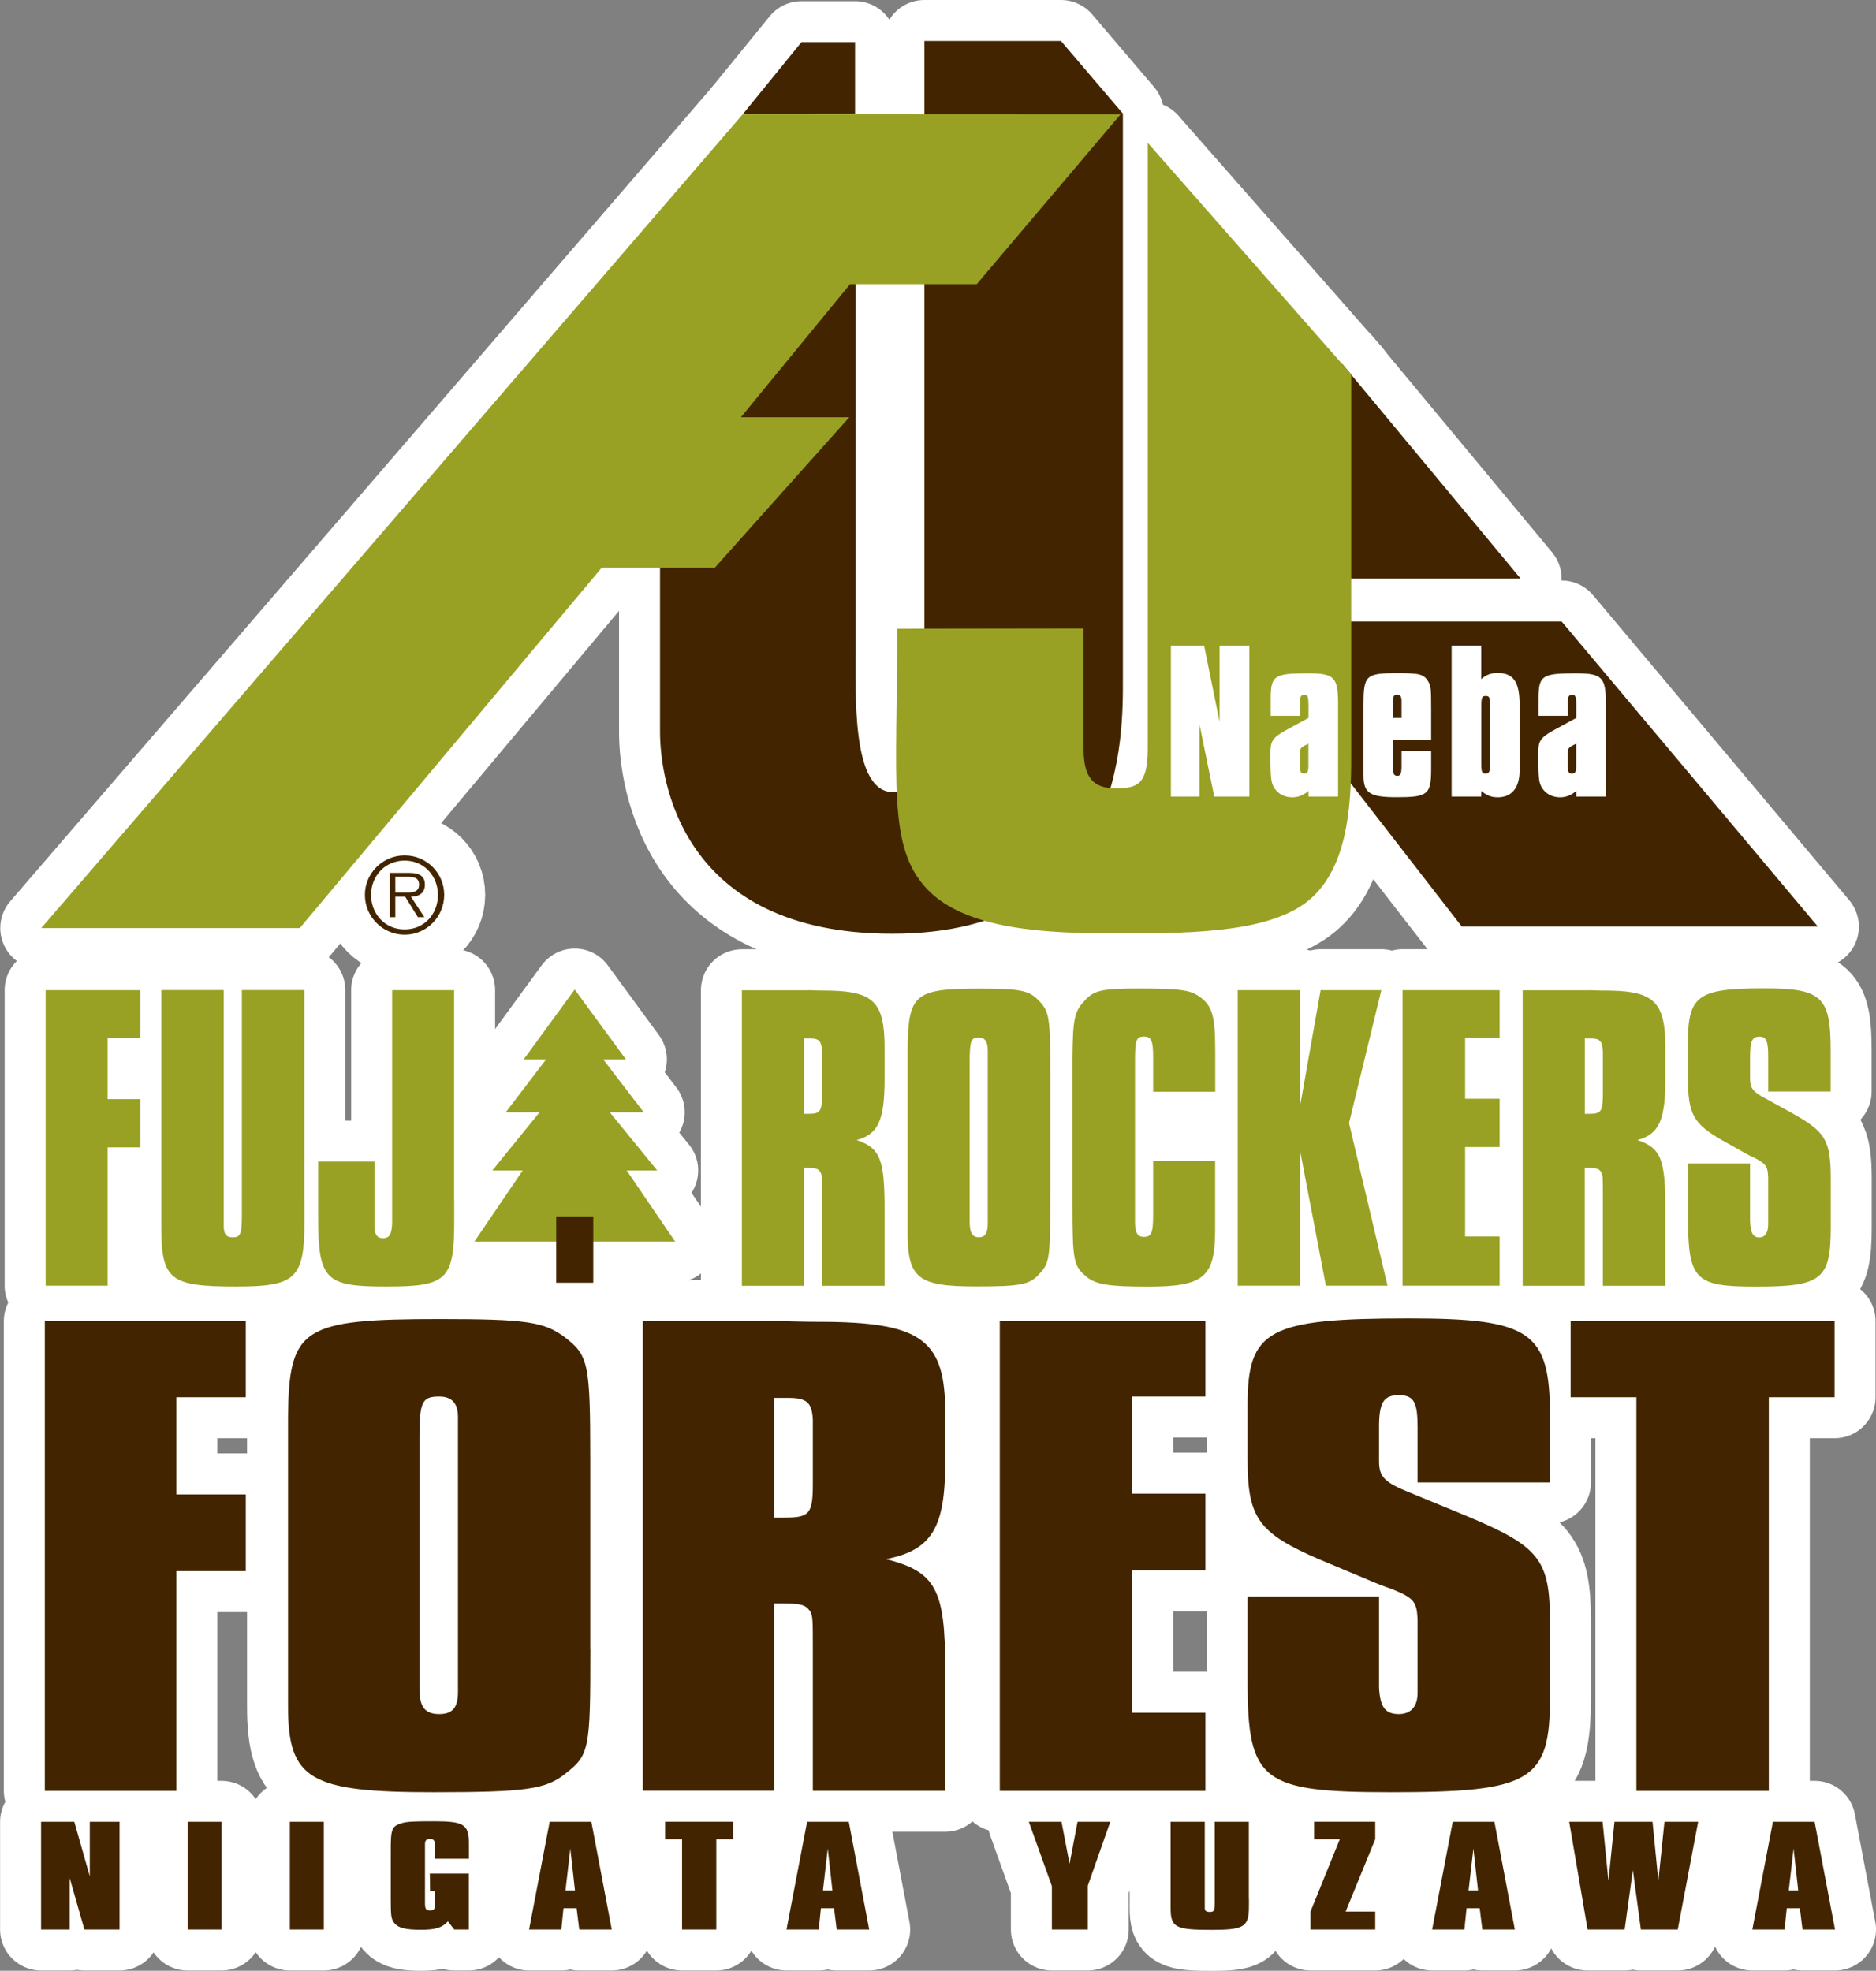
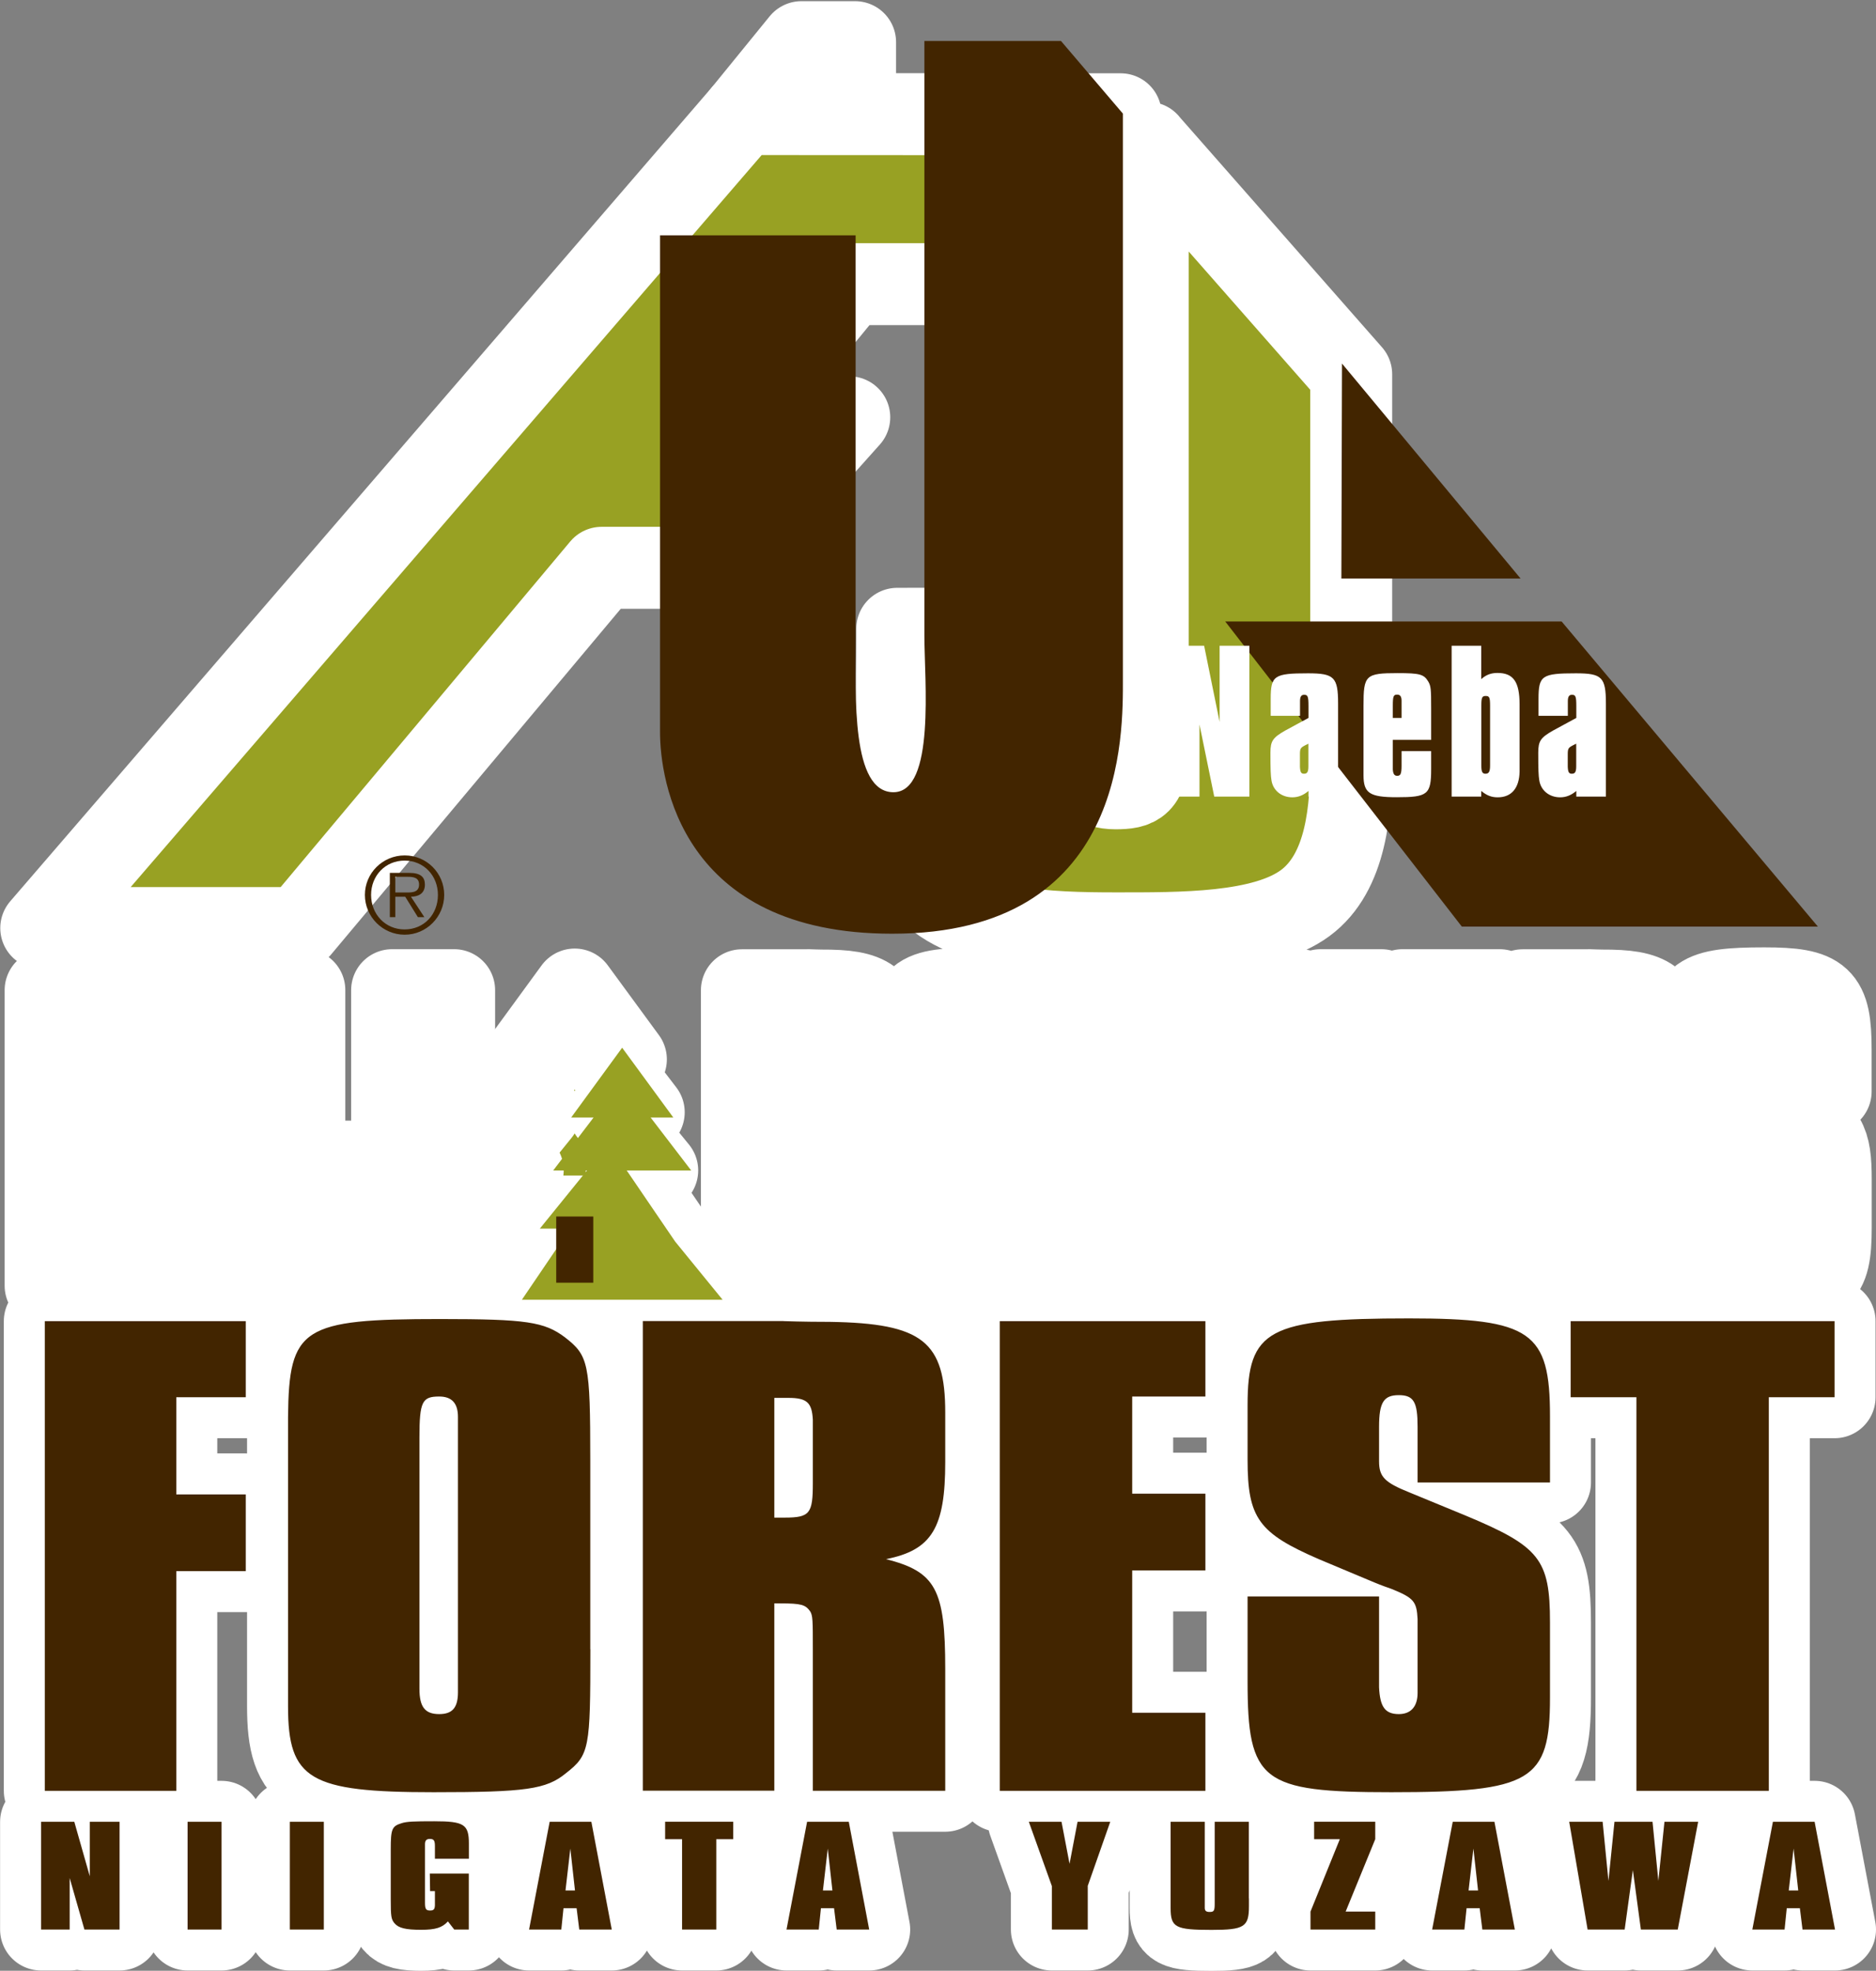
<svg xmlns="http://www.w3.org/2000/svg" id="_イヤー_2" viewBox="0 0 206.01 216.45">
  <rect x="0" y="0" width="206.01" height="216.45" fill="#808080" stroke="none" />
  <defs>
    <style>.cls-1,.cls-2{fill:#fff}.cls-3,.cls-4{fill:#98a123}.cls-5,.cls-6{fill:#422500}.cls-2,.cls-4,.cls-6{stroke:#fff;stroke-linecap:round;stroke-linejoin:round;stroke-width:9px}</style>
  </defs>
  <g id="_イヤー_1-2">
-     <path class="cls-6" d="M40.07 98.29c0-2.39 1.95-4.34 4.37-4.34s4.34 1.95 4.34 4.34-1.94 4.37-4.34 4.37-4.37-1.96-4.37-4.37Zm8.02 0c0-2.11-1.54-3.77-3.66-3.77s-3.68 1.66-3.68 3.77 1.55 3.79 3.68 3.79 3.66-1.65 3.66-3.79Zm-1.49 2.44h-.71l-1.39-2.24h-1.09v2.24h-.6v-4.86h2.13c1.28 0 1.72.48 1.72 1.29 0 .95-.67 1.31-1.53 1.33l1.47 2.24Zm-2.28-2.71c.69 0 1.7.12 1.7-.87 0-.76-.61-.85-1.22-.85h-1.39v1.72h.9ZM147.37 39.93l19.61 23.61H147.3l.07-23.61zM171.49 68.26l28.14 33.51h-39.1l-25.98-33.51h36.94zM123.31 12.48l-6.8-7.98h-15v65.32c0 4.85 1.23 17.19-3.4 17.19s-4.15-10.48-4.15-16.91V25.85H72.48v54.56c0 5.09 2.22 22.14 25.49 22.14 25.77 0 25.34-21.95 25.34-28.06V12.48Z" />
    <path class="cls-6" d="m81.58 12.53 6.43-7.9h5.89v7.88l-12.32.02z" />
    <path class="cls-4" d="m126.03 15.68 22.35 25.43v42.23c0 5.4-.45 12.47-5.07 15.86-4.62 3.39-13.58 3.31-20.82 3.31s-16.41-.29-20.73-4.91c-4.32-4.63-3.23-11.54-3.23-28.54l20.46-.03v13.22c0 3.22 1.12 4.33 3.5 4.33s3.55-.38 3.55-4.33V15.68M78.49 62.36l14.77-16.53h-11.9l11.99-14.62h13.91l15.8-18.66-41.48-.02-77.05 89.4h28.39l33.15-39.57h12.42zM11.82 141.21H5.01v-32.46h10.41v5.26h-3.6v6.71h3.6v5.3h-3.6v15.18ZM33.43 131.82v2.38c0 6.23-.97 7.1-7.5 7.1-7.3 0-8.22-.73-8.22-6.62v-25.94h6.86v25.94c0 .88.29 1.22.97 1.22.88 0 1.02-.34 1.02-2.58v-24.58h6.86v23.07ZM49.88 131.86v2.19c0 6.52-.78 7.25-7.45 7.25s-7.49-.68-7.49-7.59v-6.13h6.18v7.06c0 .92.29 1.36.92 1.36.73 0 .97-.44 1.02-1.65v-25.6h6.81v23.12ZM88.77 108.75c.1 0 .92.05 2.39.05 4.82.1 5.98 1.36 5.98 6.28v3.41c0 4.52-.68 6.08-3.07 6.72 2.58.87 3.07 2.09 3.07 7.59v8.42h-6.86v-9.73c0-2.04 0-2.38-.15-2.68-.24-.44-.44-.54-1.56-.54h-.29v12.95h-6.81v-32.46h7.3Zm.05 13.58c1.31 0 1.46-.29 1.46-2.38v-4.38c-.05-1.17-.29-1.51-1.26-1.51h-.73v8.27h.54ZM115.33 131.42c0 6.86-.05 7.3-1.26 8.56-1.02 1.12-2.09 1.31-6.86 1.31-6.42 0-7.54-.88-7.54-5.94v-20c.05-6.18.73-6.77 7.89-6.77 4.47 0 5.4.19 6.47 1.27 1.22 1.27 1.31 1.75 1.31 8.52v13.04Zm-6.86-16.06c0-.97-.34-1.41-.97-1.41-.88 0-1.02.34-1.02 2.82v17.37c0 1.26.29 1.75 1.02 1.75.68 0 .97-.44.97-1.51v-19.03ZM126.63 119.89v-3.75c0-1.85-.19-2.29-1.02-2.29s-.97.39-.97 2.58v17.81c0 1.17.29 1.61.97 1.61.83 0 1.02-.44 1.02-2.43v-5.94h6.81v7.5c0 5.3-1.17 6.33-7.44 6.33-4.23 0-5.65-.24-6.67-1.07-1.46-1.22-1.56-1.71-1.56-8.27v-15.81c.05-4.19.19-5.01 1.27-6.18 1.07-1.22 1.9-1.41 5.99-1.41 4.52 0 5.64.15 6.67.88 1.46 1.02 1.75 2.14 1.75 6.18v4.28h-6.81ZM148.14 123.35l4.23 17.86h-6.77l-2.82-14.75v14.75h-6.86v-32.46h6.86v12.65l2.24-12.65h6.67l-3.55 14.6ZM160.89 135.81h3.79v5.4h-10.66v-32.46h10.66v5.21h-3.79v6.72h3.79v5.3h-3.79v9.83ZM174.51 108.75c.1 0 .92.05 2.38.05 4.82.1 5.99 1.36 5.99 6.28v3.41c0 4.52-.68 6.08-3.07 6.72 2.58.87 3.07 2.09 3.07 7.59v8.42h-6.86v-9.73c0-2.04 0-2.38-.15-2.68-.24-.44-.44-.54-1.56-.54h-.29v12.95h-6.81v-32.46h7.3Zm.05 13.58c1.31 0 1.46-.29 1.46-2.38v-4.38c-.05-1.17-.29-1.51-1.26-1.51h-.73v8.27h.53ZM194.17 119.89v-3.84c0-1.7-.19-2.19-.97-2.19s-1.02.49-1.02 2.19v2.38c0 1.07.29 1.46 1.56 2.14l2.92 1.61c3.85 2.14 4.38 3.02 4.38 7.4v5.21c0 5.74-.97 6.52-8.22 6.52-6.71 0-7.45-.73-7.45-7.69v-5.84h6.81v6.28c.05 1.31.29 1.85 1.02 1.85.63 0 .97-.54.97-1.46v-5.11c-.05-1.22-.19-1.46-1.36-2.1-.53-.24-.78-.39-.88-.43l-2.87-1.61c-3.11-1.8-3.7-2.82-3.7-6.86v-3.8c0-5.21 1.07-5.99 8.37-5.99 6.33 0 7.3.93 7.3 6.76v4.57h-6.86Z" />
    <path class="cls-6" d="M19.36 196.69H4.92V145.1h22.07v8.36h-7.63v10.67h7.63v8.43h-7.63v24.13zM64.83 181.14c0 10.91-.1 11.6-2.68 13.61-2.16 1.78-4.43 2.09-14.54 2.09-13.61 0-15.98-1.39-15.98-9.44v-31.78c.1-9.82 1.55-10.75 16.7-10.75 9.49 0 11.45.31 13.71 2.01 2.58 2.01 2.78 2.78 2.78 13.53v20.73Zm-14.54-25.52c0-1.55-.72-2.24-2.06-2.24-1.86 0-2.17.54-2.17 4.49v27.61c0 2.01.62 2.78 2.17 2.78 1.44 0 2.06-.7 2.06-2.4v-30.24ZM86.07 145.1c.21 0 1.96.08 5.05.08 10.21.16 12.68 2.17 12.68 9.98v5.41c0 7.19-1.44 9.67-6.5 10.67 5.46 1.39 6.5 3.32 6.5 12.06v13.38H89.26v-15.47c0-3.25 0-3.79-.31-4.26-.52-.7-.93-.85-3.3-.85h-.62v20.57H70.59v-51.58h15.47Zm.1 21.58c2.78 0 3.09-.46 3.09-3.79v-6.96c-.1-1.86-.62-2.4-2.68-2.4h-1.55v13.15h1.13ZM124.33 188.11h8.04v8.58h-22.58V145.1h22.58v8.28h-8.04v10.67h8.04v8.43h-8.04v15.63zM155.67 162.82v-6.11c0-2.71-.41-3.48-2.06-3.48s-2.17.77-2.17 3.48v3.79c0 1.7.62 2.32 3.3 3.4l6.19 2.55c8.15 3.4 9.28 4.8 9.28 11.75v8.28c0 9.13-2.06 10.36-17.43 10.36-14.23 0-15.78-1.16-15.78-12.22v-9.28h14.44v9.98c.1 2.09.62 2.94 2.17 2.94 1.34 0 2.06-.85 2.06-2.32v-8.12c-.1-1.93-.41-2.32-2.89-3.32-1.14-.39-1.65-.62-1.86-.7l-6.08-2.55c-6.6-2.86-7.84-4.49-7.84-10.91v-6.03c0-8.28 2.27-9.51 17.74-9.51 13.41 0 15.47 1.47 15.47 10.75v7.27h-14.54ZM194.24 196.69H179.7v-43.23h-7.22v-8.36h28.98v8.36h-7.22v43.23z" />
    <path class="cls-4" d="m74.14 136.36-5.32-7.81h3.35l-5.21-6.39h3.73l-4.45-5.81h2.49l-5.62-7.67-5.6 7.67h2.46l-4.43 5.81h3.71l-5.18 6.39h3.33l-5.3 7.81h22.04z" />
    <path class="cls-6" d="M61.08 133.61h4.07v7.27h-4.07z" />
    <g>
-       <path class="cls-2" d="M137.2 87.49h-3.86l-1.62-7.92v7.92h-3.14V70.92h3.65l1.7 8.37v-8.37h3.27v16.57ZM143.69 87.49v-.62c-.56.47-1.12.7-1.78.7-1.2 0-2.13-.77-2.29-1.89-.08-.5-.11-1.12-.11-3.01 0-1.29.27-1.66 1.62-2.43l2.56-1.39v-1.32c0-1.04-.08-1.22-.48-1.22-.32 0-.45.22-.45.7v1.61h-3.22v-1.86c0-2.56.37-2.81 4.1-2.81 2.87 0 3.3.42 3.3 3.33v10.21h-3.25Zm-.35-5.64c-.53.27-.59.37-.59 1.02v1.34c.03.6.13.77.45.77.35 0 .48-.2.48-.82v-2.48l-.35.17ZM157.16 84.46c0 2.81-.37 3.1-3.78 3.1-2.98 0-3.65-.45-3.65-2.43v-7.62c0-3.35.21-3.58 3.75-3.58 2.42 0 2.88.12 3.36.92.29.5.32.79.32 2.98v3.43h-4.21v3.25c.03.47.16.7.48.7.37 0 .48-.22.48-1.12V82.5h3.25v1.96Zm-3.25-5.61v-1.89c0-.47-.16-.67-.48-.67-.4 0-.48.17-.48 1.22v1.34h.96ZM162.67 74.58c.53-.47 1.06-.67 1.78-.67 1.73 0 2.42.97 2.42 3.45v7.38c-.03 1.81-.88 2.83-2.4 2.83-.69 0-1.2-.2-1.81-.7v.62h-3.25V70.92h3.25v3.65Zm.48 1.86c-.4 0-.48.17-.48 1.07v6.58c0 .67.11.89.45.89.37 0 .51-.22.51-.89v-6.58c0-.92-.08-1.07-.48-1.07ZM173.1 87.49v-.62c-.56.47-1.12.7-1.78.7-1.2 0-2.13-.77-2.29-1.89-.08-.5-.11-1.12-.11-3.01 0-1.29.27-1.66 1.62-2.43l2.56-1.39v-1.32c0-1.04-.08-1.22-.48-1.22-.32 0-.45.22-.45.7v1.61h-3.22v-1.86c0-2.56.37-2.81 4.1-2.81 2.87 0 3.3.42 3.3 3.33v10.21h-3.25Zm-.35-5.64c-.53.27-.59.37-.59 1.02v1.34c.03.6.13.77.45.77.35 0 .48-.2.48-.82v-2.48l-.35.17Z" />
-     </g>
+       </g>
    <g>
      <path class="cls-6" d="M13.13 211.92H9.27l-1.62-5.66v5.66H4.51v-11.83h3.65l1.7 5.98v-5.98h3.27v11.83ZM24.33 211.92H20.6v-11.83h3.73v11.83ZM35.56 211.92h-3.73v-11.83h3.73v11.83ZM51.48 205.78v6.14h-1.6l-.69-.89c-.64.69-1.36.92-2.95.92-1.7 0-2.48-.19-2.93-.73-.35-.44-.4-.73-.4-2.59v-5.52c0-2.24.13-2.54 1.2-2.87.56-.18 1.36-.21 3.57-.21 3.27 0 3.81.34 3.81 2.45v1.67h-3.73v-1.4c0-.62-.13-.78-.56-.78-.37 0-.53.18-.53.57v6.44c0 .69.11.85.56.85.4 0 .51-.14.53-.57v-1.56h-.53l-.03-1.92h4.29ZM67.18 211.92h-3.57l-.29-2.34h-1.44l-.24 2.34H58.1l2.26-11.83h4.58l2.24 11.83Zm-4.55-8.89-.53 4.6h1.04l-.51-4.6ZM78.65 211.92H74.9V202h-1.86v-1.92h7.48V202h-1.86v9.92ZM95.45 211.92h-3.57l-.29-2.34h-1.44l-.24 2.34h-3.54l2.26-11.83h4.58l2.24 11.83Zm-4.55-8.89-.53 4.6h1.04l-.51-4.6ZM119.45 207.15v4.77h-3.94v-4.77l-2.53-7.06h3.59l.88 4.61.88-4.61h3.59l-2.48 7.06ZM137.15 208.5v.87c0 2.27-.53 2.59-4.1 2.59-3.99 0-4.5-.27-4.5-2.41v-9.46h3.75v9.46c0 .32.16.44.53.44.48 0 .56-.12.56-.94v-8.96h3.75v8.41ZM151.02 202l-3.25 7.95h3.25v1.97h-7.11v-1.97l3.22-7.95h-2.82v-1.92h6.71V202ZM166.35 211.92h-3.57l-.29-2.34h-1.44l-.24 2.34h-3.54l2.26-11.83h4.58l2.24 11.83Zm-4.55-8.89-.53 4.6h1.04l-.51-4.6ZM184.24 211.92h-4.05l-.88-6.53-.9 6.53h-4.07l-2.02-11.83h3.67l.64 6.49.66-6.49h4.18l.64 6.49.67-6.49h3.7l-2.24 11.83ZM201.51 211.92h-3.57l-.29-2.34h-1.44l-.24 2.34h-3.54l2.26-11.83h4.58l2.24 11.83Zm-4.55-8.89-.53 4.6h1.04l-.51-4.6Z" />
    </g>
    <g>
      <path class="cls-5" d="M40.07 98.29c0-2.39 1.95-4.34 4.37-4.34s4.34 1.95 4.34 4.34-1.94 4.37-4.34 4.37-4.37-1.96-4.37-4.37Zm8.02 0c0-2.11-1.54-3.77-3.66-3.77s-3.68 1.66-3.68 3.77 1.55 3.79 3.68 3.79 3.66-1.65 3.66-3.79Zm-1.49 2.44h-.71l-1.39-2.24h-1.09v2.24h-.6v-4.86h2.13c1.28 0 1.72.48 1.72 1.29 0 .95-.67 1.31-1.53 1.33l1.47 2.24Zm-2.28-2.71c.69 0 1.7.12 1.7-.87 0-.76-.61-.85-1.22-.85h-1.39v1.72h.9ZM147.37 39.93l19.61 23.61H147.3l.07-23.61zM171.49 68.26l28.14 33.51h-39.1l-25.98-33.51h36.94zM123.31 12.48l-6.8-7.98h-15v65.32c0 4.85 1.23 17.19-3.4 17.19s-4.15-10.48-4.15-16.91V25.85H72.48v54.56c0 5.09 2.22 22.14 25.49 22.14 25.77 0 25.34-21.95 25.34-28.06V12.48Z" />
-       <path class="cls-5" d="m81.58 12.53 6.43-7.9h5.89v7.88l-12.32.02z" />
-       <path class="cls-3" d="m126.03 15.68 22.35 25.43v42.23c0 5.4-.45 12.47-5.07 15.86-4.62 3.39-13.58 3.31-20.82 3.31s-16.41-.29-20.73-4.91c-4.32-4.63-3.23-11.54-3.23-28.54l20.46-.03v13.22c0 3.22 1.12 4.33 3.5 4.33s3.55-.38 3.55-4.33V15.68M78.49 62.36l14.77-16.53h-11.9l11.99-14.62h13.91l15.8-18.66-41.48-.02-77.05 89.4h28.39l33.15-39.57h12.42zM11.82 141.21H5.01v-32.46h10.41v5.26h-3.6v6.71h3.6v5.3h-3.6v15.18ZM33.43 131.82v2.38c0 6.23-.97 7.1-7.5 7.1-7.3 0-8.22-.73-8.22-6.62v-25.94h6.86v25.94c0 .88.29 1.22.97 1.22.88 0 1.02-.34 1.02-2.58v-24.58h6.86v23.07ZM49.88 131.86v2.19c0 6.52-.78 7.25-7.45 7.25s-7.49-.68-7.49-7.59v-6.13h6.18v7.06c0 .92.29 1.36.92 1.36.73 0 .97-.44 1.02-1.65v-25.6h6.81v23.12ZM88.77 108.75c.1 0 .92.05 2.39.05 4.82.1 5.98 1.36 5.98 6.28v3.41c0 4.52-.68 6.08-3.07 6.72 2.58.87 3.07 2.09 3.07 7.59v8.42h-6.86v-9.73c0-2.04 0-2.38-.15-2.68-.24-.44-.44-.54-1.56-.54h-.29v12.95h-6.81v-32.46h7.3Zm.05 13.58c1.31 0 1.46-.29 1.46-2.38v-4.38c-.05-1.17-.29-1.51-1.26-1.51h-.73v8.27h.54ZM115.33 131.42c0 6.86-.05 7.3-1.26 8.56-1.02 1.12-2.09 1.31-6.86 1.31-6.42 0-7.54-.88-7.54-5.94v-20c.05-6.18.73-6.77 7.89-6.77 4.47 0 5.4.19 6.47 1.27 1.22 1.27 1.31 1.75 1.31 8.52v13.04Zm-6.86-16.06c0-.97-.34-1.41-.97-1.41-.88 0-1.02.34-1.02 2.82v17.37c0 1.26.29 1.75 1.02 1.75.68 0 .97-.44.97-1.51v-19.03ZM126.63 119.89v-3.75c0-1.85-.19-2.29-1.02-2.29s-.97.39-.97 2.58v17.81c0 1.17.29 1.61.97 1.61.83 0 1.02-.44 1.02-2.43v-5.94h6.81v7.5c0 5.3-1.17 6.33-7.44 6.33-4.23 0-5.65-.24-6.67-1.07-1.46-1.22-1.56-1.71-1.56-8.27v-15.81c.05-4.19.19-5.01 1.27-6.18 1.07-1.22 1.9-1.41 5.99-1.41 4.52 0 5.64.15 6.67.88 1.46 1.02 1.75 2.14 1.75 6.18v4.28h-6.81ZM148.14 123.35l4.23 17.86h-6.77l-2.82-14.75v14.75h-6.86v-32.46h6.86v12.65l2.24-12.65h6.67l-3.55 14.6ZM160.89 135.81h3.79v5.4h-10.66v-32.46h10.66v5.21h-3.79v6.72h3.79v5.3h-3.79v9.83ZM174.51 108.75c.1 0 .92.05 2.38.05 4.82.1 5.99 1.36 5.99 6.28v3.41c0 4.52-.68 6.08-3.07 6.72 2.58.87 3.07 2.09 3.07 7.59v8.42h-6.86v-9.73c0-2.04 0-2.38-.15-2.68-.24-.44-.44-.54-1.56-.54h-.29v12.95h-6.81v-32.46h7.3Zm.05 13.58c1.31 0 1.46-.29 1.46-2.38v-4.38c-.05-1.17-.29-1.51-1.26-1.51h-.73v8.27h.53ZM194.17 119.89v-3.84c0-1.7-.19-2.19-.97-2.19s-1.02.49-1.02 2.19v2.38c0 1.07.29 1.46 1.56 2.14l2.92 1.61c3.85 2.14 4.38 3.02 4.38 7.4v5.21c0 5.74-.97 6.52-8.22 6.52-6.71 0-7.45-.73-7.45-7.69v-5.84h6.81v6.28c.05 1.31.29 1.85 1.02 1.85.63 0 .97-.54.97-1.46v-5.11c-.05-1.22-.19-1.46-1.36-2.1-.53-.24-.78-.39-.88-.43l-2.87-1.61c-3.11-1.8-3.7-2.82-3.7-6.86v-3.8c0-5.21 1.07-5.99 8.37-5.99 6.33 0 7.3.93 7.3 6.76v4.57h-6.86Z" />
      <path class="cls-5" d="M19.36 196.69H4.92V145.1h22.07v8.36h-7.63v10.67h7.63v8.43h-7.63v24.13zM64.83 181.14c0 10.91-.1 11.6-2.68 13.61-2.16 1.78-4.43 2.09-14.54 2.09-13.61 0-15.98-1.39-15.98-9.44v-31.78c.1-9.82 1.55-10.75 16.7-10.75 9.49 0 11.45.31 13.71 2.01 2.58 2.01 2.78 2.78 2.78 13.53v20.73Zm-14.54-25.52c0-1.55-.72-2.24-2.06-2.24-1.86 0-2.17.54-2.17 4.49v27.61c0 2.01.62 2.78 2.17 2.78 1.44 0 2.06-.7 2.06-2.4v-30.24ZM86.07 145.1c.21 0 1.96.08 5.05.08 10.21.16 12.68 2.17 12.68 9.98v5.41c0 7.19-1.44 9.67-6.5 10.67 5.46 1.39 6.5 3.32 6.5 12.06v13.38H89.26v-15.47c0-3.25 0-3.79-.31-4.26-.52-.7-.93-.85-3.3-.85h-.62v20.57H70.59v-51.58h15.47Zm.1 21.58c2.78 0 3.09-.46 3.09-3.79v-6.96c-.1-1.86-.62-2.4-2.68-2.4h-1.55v13.15h1.13ZM124.33 188.11h8.04v8.58h-22.58V145.1h22.58v8.28h-8.04v10.67h8.04v8.43h-8.04v15.63zM155.67 162.82v-6.11c0-2.71-.41-3.48-2.06-3.48s-2.17.77-2.17 3.48v3.79c0 1.7.62 2.32 3.3 3.4l6.19 2.55c8.15 3.4 9.28 4.8 9.28 11.75v8.28c0 9.13-2.06 10.36-17.43 10.36-14.23 0-15.78-1.16-15.78-12.22v-9.28h14.44v9.98c.1 2.09.62 2.94 2.17 2.94 1.34 0 2.06-.85 2.06-2.32v-8.12c-.1-1.93-.41-2.32-2.89-3.32-1.14-.39-1.65-.62-1.86-.7l-6.08-2.55c-6.6-2.86-7.84-4.49-7.84-10.91v-6.03c0-8.28 2.27-9.51 17.74-9.51 13.41 0 15.47 1.47 15.47 10.75v7.27h-14.54ZM194.24 196.69H179.7v-43.23h-7.22v-8.36h28.98v8.36h-7.22v43.23z" />
-       <path class="cls-3" d="m74.14 136.36-5.32-7.81h3.35l-5.21-6.39h3.73l-4.45-5.81h2.49l-5.62-7.67-5.6 7.67h2.46l-4.43 5.81h3.71l-5.18 6.39h3.33l-5.3 7.81h22.04z" />
+       <path class="cls-3" d="m74.14 136.36-5.32-7.81h3.35h3.73l-4.45-5.81h2.49l-5.62-7.67-5.6 7.67h2.46l-4.43 5.81h3.71l-5.18 6.39h3.33l-5.3 7.81h22.04z" />
      <path class="cls-5" d="M61.08 133.61h4.07v7.27h-4.07z" />
      <g>
        <path class="cls-1" d="M137.2 87.49h-3.86l-1.62-7.92v7.92h-3.14V70.92h3.65l1.7 8.37v-8.37h3.27v16.57ZM143.69 87.49v-.62c-.56.47-1.12.7-1.78.7-1.2 0-2.13-.77-2.29-1.89-.08-.5-.11-1.12-.11-3.01 0-1.29.27-1.66 1.62-2.43l2.56-1.39v-1.32c0-1.04-.08-1.22-.48-1.22-.32 0-.45.22-.45.7v1.61h-3.22v-1.86c0-2.56.37-2.81 4.1-2.81 2.87 0 3.3.42 3.3 3.33v10.21h-3.25Zm-.35-5.64c-.53.27-.59.37-.59 1.02v1.34c.03.6.13.77.45.77.35 0 .48-.2.48-.82v-2.48l-.35.17ZM157.16 84.46c0 2.81-.37 3.1-3.78 3.1-2.98 0-3.65-.45-3.65-2.43v-7.62c0-3.35.21-3.58 3.75-3.58 2.42 0 2.88.12 3.36.92.29.5.32.79.32 2.98v3.43h-4.21v3.25c.03.47.16.7.48.7.37 0 .48-.22.48-1.12V82.5h3.25v1.96Zm-3.25-5.61v-1.89c0-.47-.16-.67-.48-.67-.4 0-.48.17-.48 1.22v1.34h.96ZM162.67 74.58c.53-.47 1.06-.67 1.78-.67 1.73 0 2.42.97 2.42 3.45v7.38c-.03 1.81-.88 2.83-2.4 2.83-.69 0-1.2-.2-1.81-.7v.62h-3.25V70.92h3.25v3.65Zm.48 1.86c-.4 0-.48.17-.48 1.07v6.58c0 .67.11.89.45.89.37 0 .51-.22.51-.89v-6.58c0-.92-.08-1.07-.48-1.07ZM173.1 87.49v-.62c-.56.47-1.12.7-1.78.7-1.2 0-2.13-.77-2.29-1.89-.08-.5-.11-1.12-.11-3.01 0-1.29.27-1.66 1.62-2.43l2.56-1.39v-1.32c0-1.04-.08-1.22-.48-1.22-.32 0-.45.22-.45.7v1.61h-3.22v-1.86c0-2.56.37-2.81 4.1-2.81 2.87 0 3.3.42 3.3 3.33v10.21h-3.25Zm-.35-5.64c-.53.27-.59.37-.59 1.02v1.34c.03.6.13.77.45.77.35 0 .48-.2.48-.82v-2.48l-.35.17Z" />
      </g>
      <g>
        <path class="cls-5" d="M13.13 211.92H9.27l-1.62-5.66v5.66H4.51v-11.83h3.65l1.7 5.98v-5.98h3.27v11.83ZM24.33 211.92H20.6v-11.83h3.73v11.83ZM35.56 211.92h-3.73v-11.83h3.73v11.83ZM51.48 205.78v6.14h-1.6l-.69-.89c-.64.69-1.36.92-2.95.92-1.7 0-2.48-.19-2.93-.73-.35-.44-.4-.73-.4-2.59v-5.52c0-2.24.13-2.54 1.2-2.87.56-.18 1.36-.21 3.57-.21 3.27 0 3.81.34 3.81 2.45v1.67h-3.73v-1.4c0-.62-.13-.78-.56-.78-.37 0-.53.18-.53.57v6.44c0 .69.11.85.56.85.4 0 .51-.14.53-.57v-1.56h-.53l-.03-1.92h4.29ZM67.18 211.92h-3.57l-.29-2.34h-1.44l-.24 2.34H58.1l2.26-11.83h4.58l2.24 11.83Zm-4.55-8.89-.53 4.6h1.04l-.51-4.6ZM78.65 211.92H74.9V202h-1.86v-1.92h7.48V202h-1.86v9.92ZM95.45 211.92h-3.57l-.29-2.34h-1.44l-.24 2.34h-3.54l2.26-11.83h4.58l2.24 11.83Zm-4.55-8.89-.53 4.6h1.04l-.51-4.6ZM119.45 207.15v4.77h-3.94v-4.77l-2.53-7.06h3.59l.88 4.61.88-4.61h3.59l-2.48 7.06ZM137.15 208.5v.87c0 2.27-.53 2.59-4.1 2.59-3.99 0-4.5-.27-4.5-2.41v-9.46h3.75v9.46c0 .32.16.44.53.44.48 0 .56-.12.56-.94v-8.96h3.75v8.41ZM151.02 202l-3.25 7.95h3.25v1.97h-7.11v-1.97l3.22-7.95h-2.82v-1.92h6.71V202ZM166.35 211.92h-3.57l-.29-2.34h-1.44l-.24 2.34h-3.54l2.26-11.83h4.58l2.24 11.83Zm-4.55-8.89-.53 4.6h1.04l-.51-4.6ZM184.24 211.92h-4.05l-.88-6.53-.9 6.53h-4.07l-2.02-11.83h3.67l.64 6.49.66-6.49h4.18l.64 6.49.67-6.49h3.7l-2.24 11.83ZM201.51 211.92h-3.57l-.29-2.34h-1.44l-.24 2.34h-3.54l2.26-11.83h4.58l2.24 11.83Zm-4.55-8.89-.53 4.6h1.04l-.51-4.6Z" />
      </g>
    </g>
  </g>
</svg>